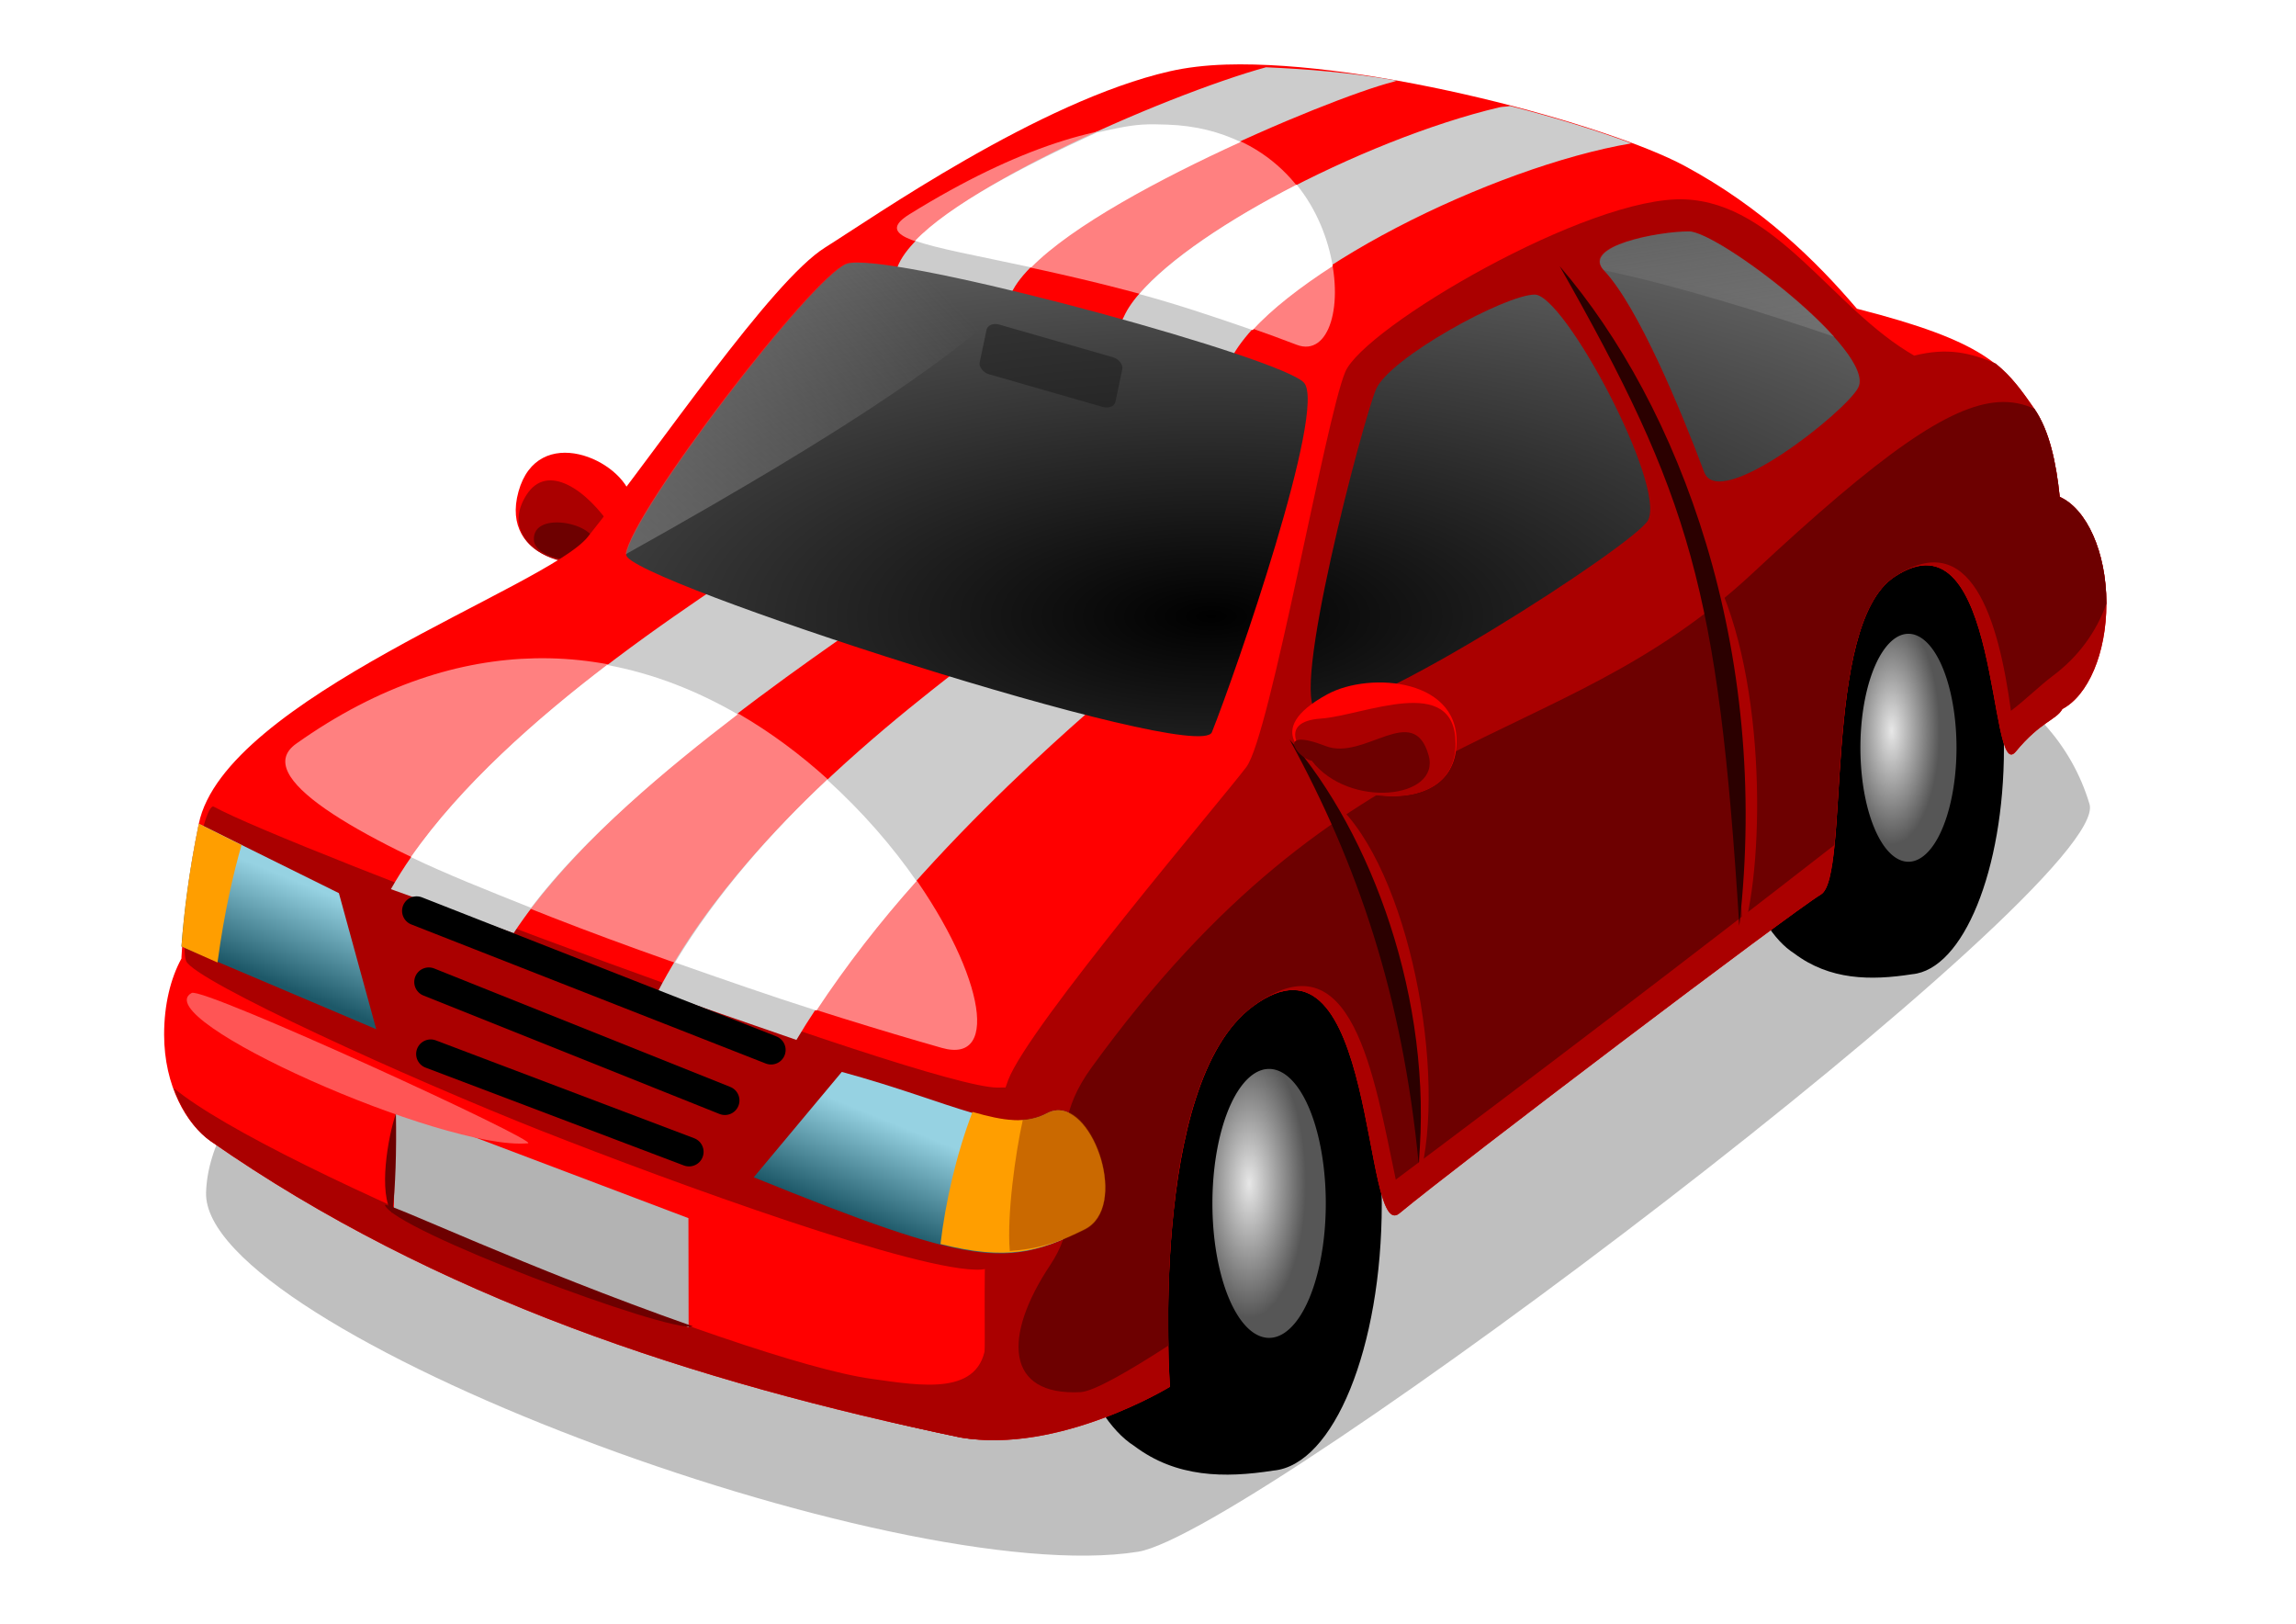
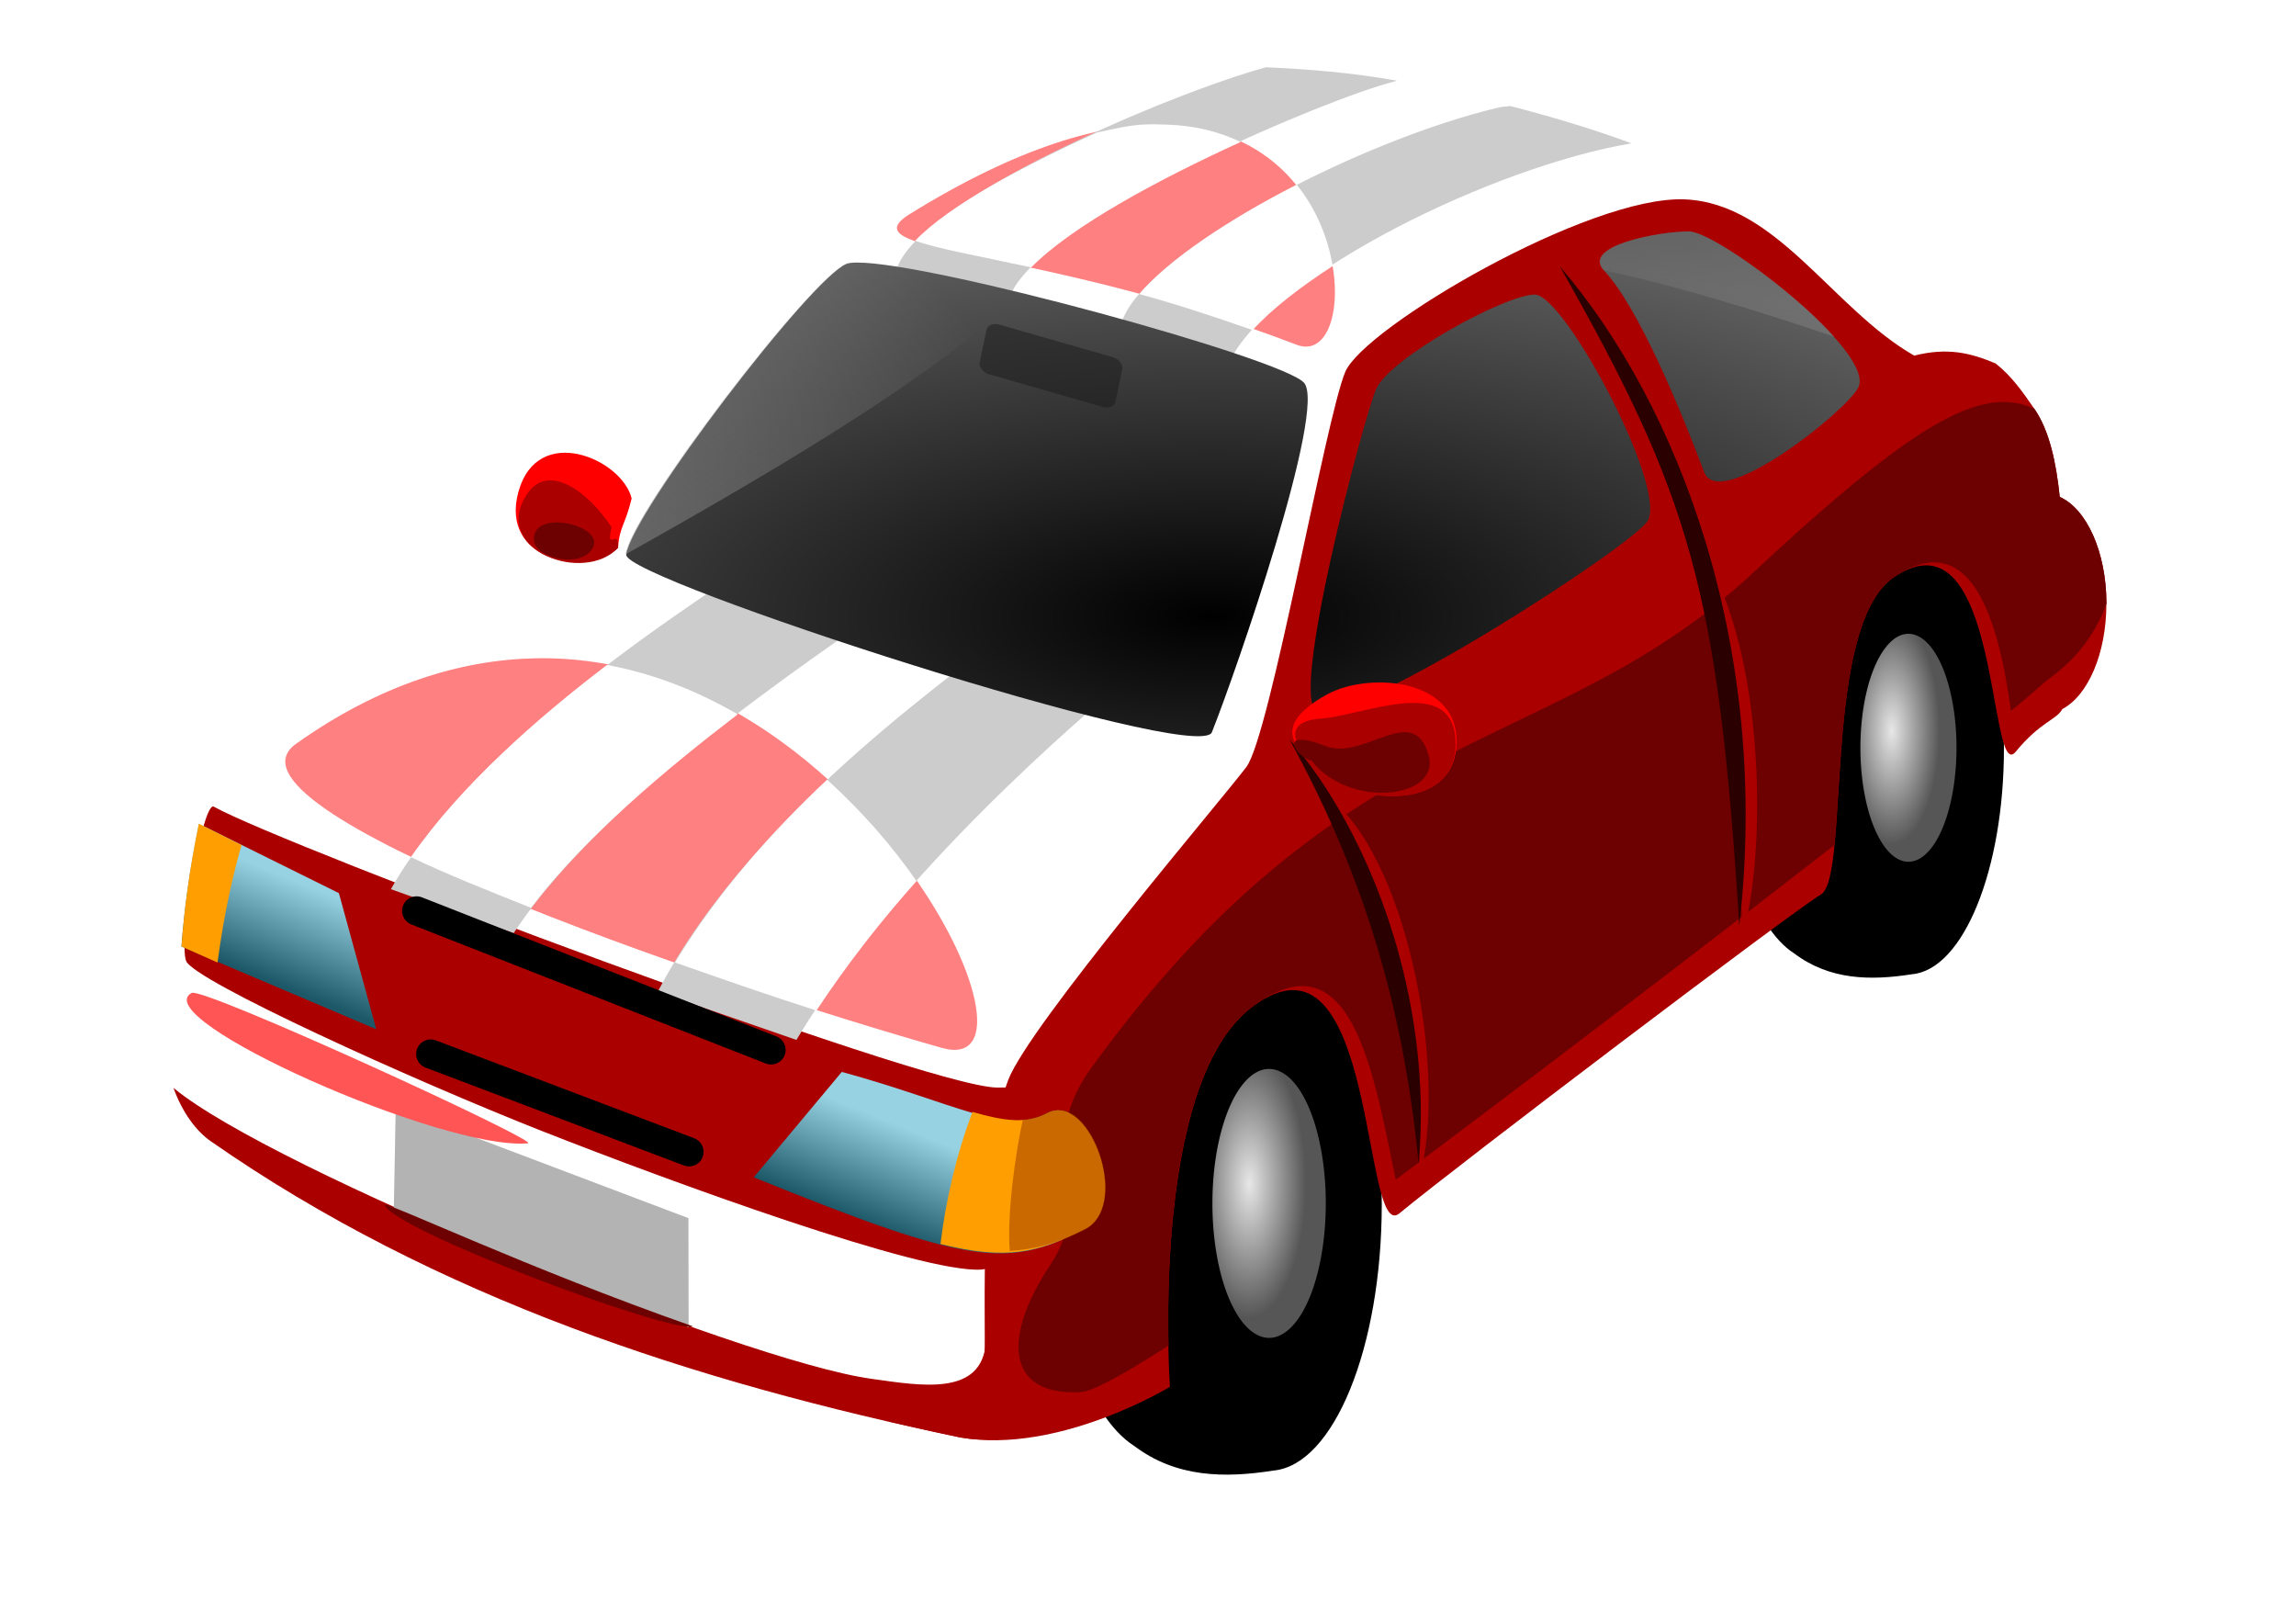
<svg xmlns="http://www.w3.org/2000/svg" xmlns:ns1="http://www.inkscape.org/namespaces/inkscape" xmlns:ns2="http://sodipodi.sourceforge.net/DTD/sodipodi-0.dtd" xmlns:xlink="http://www.w3.org/1999/xlink" width="1052.362" height="744.094" id="svg2957" version="1.1" ns1:version="0.47 r22583" ns2:docname="New document 2">
  <title id="title3157">little red racing car</title>
  <defs id="defs2959">
    <ns1:perspective ns2:type="inkscape:persp3d" ns1:vp_x="0 : 526.18109 : 1" ns1:vp_y="0 : 1000 : 0" ns1:vp_z="744.09448 : 526.18109 : 1" ns1:persp3d-origin="372.04724 : 350.78739 : 1" id="perspective2965" />
    <ns1:perspective id="perspective2882" ns1:persp3d-origin="0.5 : 0.33333333 : 1" ns1:vp_z="1 : 0.5 : 1" ns1:vp_y="0 : 1000 : 0" ns1:vp_x="0 : 0.5 : 1" ns2:type="inkscape:persp3d" />
    <filter id="filter4210" color-interpolation-filters="sRGB">
      <feGaussianBlur id="feGaussianBlur4212" stdDeviation="0.573" />
    </filter>
    <radialGradient ns1:collect="always" xlink:href="#radialGradient4401" id="radialGradient2885" gradientUnits="userSpaceOnUse" gradientTransform="matrix(1,0,0,2.371,0,19.952)" cx="22.682" cy="-15.034" r="3.243" />
    <radialGradient id="radialGradient4401" gradientUnits="userSpaceOnUse" cy="-15.034" cx="22.682" gradientTransform="matrix(1,0,0,2.371,0,19.952)" r="3.243">
      <stop id="stop3837-9-3" stop-color="#e7e7e7" offset="0" />
      <stop id="stop3839-5-9" stop-color="#565656" offset="1" />
    </radialGradient>
    <radialGradient ns1:collect="always" xlink:href="#radialGradient4401" id="radialGradient2887" gradientUnits="userSpaceOnUse" gradientTransform="matrix(1,0,0,2.371,0,19.952)" cx="22.682" cy="-15.034" r="3.243" />
    <radialGradient id="radialGradient2893" gradientUnits="userSpaceOnUse" cy="-15.034" cx="22.682" gradientTransform="matrix(1,0,0,2.371,0,19.952)" r="3.243">
      <stop id="stop2895" stop-color="#e7e7e7" offset="0" />
      <stop id="stop2897" stop-color="#565656" offset="1" />
    </radialGradient>
    <linearGradient ns1:collect="always" xlink:href="#linearGradient4405" id="linearGradient2917" gradientUnits="userSpaceOnUse" gradientTransform="matrix(19.566,0,0,19.566,-95.619,79.961)" x1="11.685" y1="33.647" x2="10.783" y2="35.871" />
    <linearGradient id="linearGradient4405" y2="35.871" gradientUnits="userSpaceOnUse" x2="10.783" gradientTransform="matrix(1.043,0,0,1.043,-1.034,-1.279)" y1="33.647" x1="11.685">
      <stop id="stop3898" stop-color="#96d2e2" offset="0" />
      <stop id="stop3900" stop-color="#1d5868" offset="1" />
    </linearGradient>
    <radialGradient ns1:collect="always" xlink:href="#radialGradient4407" id="radialGradient2913" gradientUnits="userSpaceOnUse" gradientTransform="matrix(29.116,-1.1338106e-6,4.5229347e-7,11.615,-339.169,200.348)" cx="25.501" cy="30.67" r="15.188" />
    <radialGradient id="radialGradient4407" gradientUnits="userSpaceOnUse" cy="30.67" cx="25.501" gradientTransform="matrix(1.552,-6.0444263e-8,2.4112092e-8,0.619,-14.018,5.139)" r="15.188">
      <stop id="stop3835" stop-color="#000" offset="0" />
      <stop id="stop3838" stop-color="#5e5e5e" offset="1" />
    </radialGradient>
    <linearGradient ns1:collect="always" xlink:href="#linearGradient4069" id="linearGradient2905" gradientUnits="userSpaceOnUse" gradientTransform="matrix(19.566,0,0,19.566,-95.619,79.961)" x1="22.901" y1="27.156" x2="21.304" y2="16.709" />
    <linearGradient id="linearGradient4069">
      <stop id="stop4071" stop-color="#666" offset="0" />
      <stop id="stop4073" stop-color="#ababab" stop-opacity="0" offset="1" />
    </linearGradient>
    <linearGradient ns1:collect="always" xlink:href="#linearGradient4069" id="linearGradient2902" gradientUnits="userSpaceOnUse" gradientTransform="matrix(19.566,0,0,19.566,-95.619,79.961)" x1="9.65" y1="29.287" x2="20.748" y2="18.285" />
    <linearGradient id="linearGradient2912">
      <stop id="stop2914" stop-color="#666" offset="0" />
      <stop id="stop2916" stop-color="#ababab" stop-opacity="0" offset="1" />
    </linearGradient>
    <radialGradient ns1:collect="always" xlink:href="#radialGradient4401" id="radialGradient3145" gradientUnits="userSpaceOnUse" gradientTransform="matrix(1,0,0,2.371,0,19.952)" cx="22.682" cy="-15.034" r="3.243" />
    <radialGradient ns1:collect="always" xlink:href="#radialGradient4401" id="radialGradient3147" gradientUnits="userSpaceOnUse" gradientTransform="matrix(1,0,0,2.371,0,19.952)" cx="22.682" cy="-15.034" r="3.243" />
    <linearGradient ns1:collect="always" xlink:href="#linearGradient4405" id="linearGradient3149" gradientUnits="userSpaceOnUse" gradientTransform="matrix(19.566,0,0,19.566,-95.619,79.961)" x1="11.685" y1="33.647" x2="10.783" y2="35.871" />
    <radialGradient ns1:collect="always" xlink:href="#radialGradient4407" id="radialGradient3151" gradientUnits="userSpaceOnUse" gradientTransform="matrix(29.116,-1.1338106e-6,4.5229347e-7,11.615,-339.169,200.348)" cx="25.501" cy="30.67" r="15.188" />
    <linearGradient ns1:collect="always" xlink:href="#linearGradient4069" id="linearGradient3153" gradientUnits="userSpaceOnUse" gradientTransform="matrix(19.566,0,0,19.566,-95.619,79.961)" x1="22.901" y1="27.156" x2="21.304" y2="16.709" />
    <linearGradient ns1:collect="always" xlink:href="#linearGradient4069" id="linearGradient3155" gradientUnits="userSpaceOnUse" gradientTransform="matrix(19.566,0,0,19.566,-95.619,79.961)" x1="9.65" y1="29.287" x2="20.748" y2="18.285" />
  </defs>
  <ns2:namedview id="base" pagecolor="#ffffff" bordercolor="#666666" borderopacity="1.0" ns1:pageopacity="0.0" ns1:pageshadow="2" ns1:zoom="0.69614815" ns1:cx="526.18109" ns1:cy="372.04724" ns1:document-units="px" ns1:current-layer="layer1" showgrid="false" ns1:window-width="1280" ns1:window-height="773" ns1:window-x="0" ns1:window-y="1" ns1:window-maximized="1" />
  <g ns1:label="Layer 1" ns1:groupmode="layer" id="layer1" transform="translate(0,-308.268)">
    <g id="g3104" transform="translate(151.895,34.129)">
      <path id="path4856-7" d="m 131.391,525.191 c -14.519,13.473 -54.467,6.046 -45.646,-25.747 8.822,-31.793 47.57,-14.892 51.868,3.143 -2.893,12.167 -5.581,12.756 -6.222,22.605 z" style="fill:#ff0000" />
      <path id="path4856-7-1" d="m 131.391,525.191 c -15.597,16.706 -57.979,1.242 -42.087,-24.085 9.722,-15.493 28.094,-2.042 39.129,14.646 -2.893,12.167 3.598,-0.409 2.957,9.439 z" style="fill:#aa0000" />
-       <path id="path4240" d="m 4.902,37.413 c -0.088,2.787 13.92,8.038 18.822,7.254 2.332,-0.373 19.696,-13.492 19.214,-15.097 -2.94,-9.803 -37.8,0.368 -38.036,7.843 z" transform="matrix(22.696,0,0,22.696,-168.698,-28.511)" style="opacity:0.5;fill:#000000;filter:url(#filter4210)" />
      <g id="g4096-3" transform="matrix(19.237,0,0,19.237,202.461,-11.276)" style="fill-rule:nonzero">
        <path id="path4039-2-9-0" style="color:#000000;fill:#000000;enable-background:accumulate" d="m 24.917,26.947 c -1.256,0 -2.279,2.423 -2.279,5.402 0,2.496 0.72,4.584 1.69,5.2 0.845,0.637 1.816,0.652 2.811,0.496 1.215,-0.112 2.187,-2.476 2.187,-5.384 0,-2.979 -1.022,-5.402 -2.279,-5.402 -0.942,0.537 -1.226,0.188 -2.131,-0.312 z" />
        <path id="path4039-1" style="color:#000000;fill:url(#radialGradient3145);enable-background:accumulate" d="m 27.058,-14.548 a 3.243,7.691 0 1 1 -6.487,0 3.243,7.691 0 1 1 6.487,0 z" transform="matrix(0.353,0,0,0.353,18.644,37.786)" />
      </g>
      <g id="g4096" transform="matrix(22.696,0,0,22.696,-184.15,84.585)" style="fill-rule:nonzero">
        <path id="path4039-2-9" style="color:#000000;fill:#000000;enable-background:accumulate" d="m 24.917,26.947 c -1.256,0 -2.279,2.423 -2.279,5.402 0,2.496 0.72,4.584 1.69,5.2 0.845,0.637 1.816,0.652 2.811,0.496 1.215,-0.112 2.187,-2.476 2.187,-5.384 0,-2.979 -1.022,-5.402 -2.279,-5.402 -0.942,0.537 -1.226,0.188 -2.131,-0.312 z" />
        <path id="path4039" style="color:#000000;fill:url(#radialGradient3147);enable-background:accumulate" d="m 27.058,-14.548 a 3.243,7.691 0 1 1 -6.487,0 3.243,7.691 0 1 1 6.487,0 z" transform="matrix(0.353,0,0,0.353,18.644,37.786)" />
      </g>
      <path id="path4856-7-1-3" d="m 119.911,525.041 c -5.31,10.076 -26.593,4.821 -27.1,-3.336 -0.916,-14.797 32.479,-6.873 27.1,3.336 z" style="fill:#6d0000" />
-       <path id="path4146" style="color:#000000;fill:#ff0000;fill-rule:nonzero;enable-background:accumulate" d="m 410.022,303.735 c -9.522,0.288 -18.216,1.361 -25.68,3.057 -59.714,13.571 -136.31,67.18 -158.024,80.751 -24.896,15.56 -76.262,91.966 -108.834,132.679 -18.262,22.827 -166.486,74.017 -178.261,131.414 -4.929,24.027 -6.917,43.974 -7.948,61.144 -0.012,0.193 0.011,0.421 0,0.612 -4.978,9.093 -7.948,21.161 -7.948,34.85 0,23.635 10.341,41.209 21.399,48.913 103.03,71.774 222.019,110.383 343.627,135.736 45.224,7.786 95.994,-23.234 95.994,-23.234 0,0 -9.862,-138.738 37.908,-174.256 57.199,-42.528 50.007,109.066 67.257,94.771 26.764,-22.179 179.639,-137.987 193.207,-146.13 13.571,-8.143 0.283,-123.289 33.629,-145.519 48.857,-32.571 42.933,95.517 55.64,80.096 11.467,-13.917 18.588,-14.451 21.399,-19.566 11.739,-6.192 20.178,-25.423 20.178,-48.302 0,-23.635 -9.062,-43.425 -21.399,-48.913 -1.613,-15.62 -4.711,-30.36 -11.617,-40.354 -13.806,-19.977 -23.054,-31.026 -81.334,-45.863 -18.589,-21.816 -43.593,-46.407 -78.877,-65.409 -35.04,-18.889 -143.667,-48.489 -210.333,-46.482 z" />
      <path id="path4087" d="m 383.123,331.253 c -29.195,-0.983 -67.784,9.896 -118.004,40.966 -30.063,18.598 58.461,14.249 177.313,59.92 29.964,11.514 28.276,-97.937 -59.309,-100.886 z M 93.313,575.819 c -33.963,0.695 -71.171,11.969 -109.445,39.131 C -57.747,644.483 171.015,723.534 279.793,754.355 335.647,770.18 240.478,572.805 93.309,575.819 z" style="fill:#ff8080" />
      <path id="path4146-1" style="color:#000000;fill:#aa0000;fill-rule:nonzero;enable-background:accumulate" d="m 620.355,365.505 c -44.061,-1.881 -147.186,58.733 -155.685,79.129 -9.065,21.755 -34.41,166.477 -45.287,180.982 -10.878,14.504 -99.742,118.646 -109.169,143.451 -13.784,36.268 -10.111,109.271 -10.857,127.07 -0.636,15.163 -13.73,27.919 -44.023,29.433 11.02,2.544 21.943,5.028 33.018,7.337 45.224,7.786 95.994,-23.234 95.994,-23.234 0,0 -9.862,-138.737 37.908,-174.256 57.199,-42.528 50.007,109.066 67.257,94.771 26.764,-22.179 179.639,-137.987 193.207,-146.13 13.571,-8.143 0.283,-123.289 33.629,-145.518 48.857,-32.571 42.933,95.517 55.64,80.096 11.467,-13.917 18.588,-14.452 21.399,-19.567 11.739,-6.192 20.178,-25.423 20.178,-48.302 0,-23.635 -9.062,-43.425 -21.399,-48.913 -1.613,-15.62 -4.711,-30.36 -11.617,-40.354 -5.497,-7.956 -10.294,-14.861 -17.731,-20.787 -11.758,-4.956 -22.119,-7.41 -37.34,-3.605 -37.415,-21.384 -62.897,-69.798 -105.123,-71.601 z" />
      <path id="path3904" d="m 335.89,758.034 c -19.943,5.439 0.474,14.84 -30.821,14.504 -33.462,-0.359 -326.351,-110.595 -358.971,-128.724 -5.012,-2.784 -16.317,61.642 -12.691,70.708 3.626,9.065 103.343,54.39 163.174,77.96 59.83,23.569 174.051,65.268 201.254,63.456 27.195,-1.813 72.522,-97.903 38.073,-97.903 z" style="fill:#aa0000" />
      <path id="path3853" d="M 45.512,757.152 163.919,801.997" style="fill:none;stroke:#000000;stroke-width:13.345px;stroke-linecap:round;stroke-linejoin:miter" />
-       <path id="path3853-5" d="M 44.647,724.157 180.359,778.442" style="fill:none;stroke:#000000;stroke-width:13.345px;stroke-linecap:round;stroke-linejoin:miter" />
      <path id="path4170-9" d="m -60.768,651.639 c -4.484,21.859 -6.755,40.099 -7.948,56.251 L 20.552,745.8 3.432,683.43 -60.769,651.635 z m 294.706,113.726 -40.354,48.302 c 100.635,40.812 116.07,41.506 151.634,23.845 21.585,-10.719 2.042,-63.456 -17.12,-53.194 -19.161,10.263 -42.243,-4.795 -94.159,-18.955 z" style="fill:url(#linearGradient3149)" />
      <path id="path4487" d="m 428.367,304.973 c -44.008,11.978 -160.504,61.376 -169.366,92.936 -4.252,15.147 -51.532,118.698 -56.251,126.565 -4.72,7.866 -130.259,77.305 -175.479,157.137 l 56.251,20.178 C 129.311,632.04 243.971,561.169 256.555,550.156 c 12.586,-11.013 44.184,-125.005 56.863,-144.907 22.506,-35.331 143.142,-85.921 173.033,-93.548 0.731,-0.193 1.235,-0.386 1.834,-0.612 -20.746,-3.695 -41.399,-5.327 -59.913,-6.115 z m 111.891,17.731 c -1.643,0.373 -3.394,0.259 -4.891,0.612 -62.689,14.773 -151.966,61.46 -170.589,92.936 -8.011,13.54 -56.422,143.155 -61.143,151.022 -4.72,7.866 -108.858,74.332 -154.08,161.416 l 63.588,22.011 c 45.788,-77.001 134.768,-151.015 147.353,-162.027 12.586,-11.013 40.864,-129.589 51.971,-150.411 20.761,-38.917 120.163,-87.787 183.428,-98.44 -15.409,-5.736 -34.719,-11.731 -55.64,-17.12 z" style="fill:#cccccc" />
      <path id="path3807" d="m 622.193,380.174 c -13.571,0 -49.521,6.597 -38.859,17.965 15.75,16.794 35.263,64.094 45.858,92.325 6.942,18.5 65.225,-27.897 70.654,-38.754 8.143,-16.285 -64.079,-71.537 -77.65,-71.537 z M 240.938,394.47 c -2.29,0.014 -3.801,0.174 -4.891,0.612 -16.068,6.371 -98.25,113.977 -100.886,133.29 -1.513,11.088 262.292,96.648 268.408,81.32 10.857,-27.143 52.879,-148.524 42.189,-160.193 -10.326,-11.273 -170.48,-55.235 -204.837,-55.028 z m 310.613,14.674 c -13.571,0 -66.681,29.06 -72.76,43.411 -5.964,14.08 -40.21,143.551 -26.903,147.353 19,5.428 146.205,-76.578 151.634,-87.435 8.143,-16.285 -38.399,-103.33 -51.971,-103.33 z" style="fill:url(#radialGradient3151)" />
      <path id="path4146-0" style="color:#000000;fill:#aa0000;fill-rule:nonzero;enable-background:accumulate" d="m -72.385,772.702 c 4.027,11.193 10.369,19.754 17.12,24.457 103.03,71.774 222.019,110.383 343.627,135.736 9.289,1.599 18.857,1.07 28.126,0 -2.701,-29.593 -14.867,-63.451 -16.508,-43.411 -2.027,24.753 -29.868,19.664 -52.582,16.508 -59.313,-8.235 -274.729,-95.853 -319.767,-133.294 z" />
      <path id="path3956" d="m 29.479,781.613 -0.893,48.116 135.142,52.661 -0.085,-50.013 -134.164,-50.765 z" style="fill:#b3b3b3" />
      <path id="path3853-5-7" d="M 39.063,691.574 201.52,755.299" style="fill:none;stroke:#000000;stroke-width:13.345px;stroke-linecap:round;stroke-linejoin:miter" />
      <path ns2:nodetypes="csssscsccscssscccc" id="path3958" d="m 764.041,458.432 c -22.346,1.498 -53.665,23.344 -112.503,78.262 -91.332,85.247 -185.911,64.9 -303.26,226.84 -27.264,37.624 2.906,57.766 -18.851,90.401 -21.756,32.635 -20.489,59.989 13.959,58.175 5.852,-0.307 21.343,-9.101 40.354,-21.399 -0.877,-38.079 1.034,-127.43 38.519,-155.303 45.844,-34.085 55.595,32.093 65.598,79.309 66.09,-49.444 135.142,-102.04 200.991,-153.292 3.638,-36.679 2.342,-106.116 27.514,-122.897 35.004,-23.337 47.679,18.97 53.443,61.361 7.36,-5.616 13.094,-11.455 19.317,-16.115 11.573,-8.666 19.852,-20.05 24.457,-33.018 0,-0.209 9.6e-4,-0.404 0,-0.612 -0.158,-23.359 -9.171,-42.862 -21.399,-48.302 -1.613,-15.62 -4.711,-30.36 -11.617,-40.354 -4.992,-2.308 -10.519,-3.459 -16.509,-3.057 l -0.016,-5.9e-4 z" style="fill:#6d0000" />
      <path id="path3867" d="m -60.768,651.639 c -4.484,21.859 -6.755,40.099 -7.948,56.251 l 16.509,7.337 c 3.183,-23.654 7.531,-41.811 11.005,-53.798 l -19.565,-9.792 z m 392.529,131.456 c -1.19,0.174 -2.471,0.581 -3.668,1.222 -9.451,5.062 -19.893,3.5 -34.241,-0.612 -7.365,19.133 -12.411,41.359 -14.674,60.532 29.949,7.494 44.573,3.932 66.034,-6.726 20.236,-10.049 4.406,-57.039 -13.451,-54.417 z" style="fill:#ff9e00" />
      <path id="path4083" d="m 622.193,380.174 c -13.571,0 -49.793,6.363 -39.131,17.731 33.143,7.088 73.439,19.476 105.776,30.572 -19.351,-21.795 -57.174,-48.302 -66.645,-48.302 z" style="fill:url(#linearGradient3153)" />
      <path id="path4081" d="m 240.656,394.242 c -2.29,0.014 -3.801,0.174 -4.891,0.612 -16.067,6.371 -98.25,113.977 -100.886,133.29 111.49,-62.303 150.825,-91.691 181.975,-119.884 -33.34,-8.125 -63.447,-14.095 -76.199,-14.018 z" style="fill:url(#linearGradient3155)" />
      <path id="path4087-7" d="m -64.037,729.184 c 5.315,-2.867 160.521,68.315 154.108,68.896 -38.859,3.521 -175.432,-57.394 -154.108,-68.896 z" style="fill:#ff5555" />
      <path id="path4487-2" d="m 371.512,331.253 c -6.59,0.44 -13.335,2.028 -20.788,3.669 -33.719,15.362 -67.544,33.271 -83.154,49.525 9.702,3.555 28.137,6.83 53.194,12.229 18.74,-19.084 58.917,-40.56 95.994,-57.474 -9.496,-4.52 -20.401,-7.503 -33.629,-7.949 -3.649,-0.116 -7.67,-0.265 -11.617,0 z m 70.926,27.514 c -31.393,16.013 -58.666,34.387 -72.149,50.136 16.206,4.362 33.59,10.107 51.971,16.509 8.804,-9.707 21.894,-19.773 36.685,-29.349 -2.061,-12.306 -7.198,-25.794 -16.508,-37.296 z M 126.328,578.873 c -31.962,24.352 -66.926,55.039 -89.879,88.046 16.118,7.785 35.128,15.276 55.028,23.233 C 115.968,657.913 153.284,626.721 186.249,601.495 167.92,590.889 147.938,582.855 126.328,578.873 z m 100.886,52.582 c -24.931,23.387 -50.613,52.057 -69.703,83.765 22.313,7.841 43.927,15.382 64.811,22.011 13.66,-20.686 29.277,-40.768 45.858,-59.309 -10.851,-15.691 -24.68,-31.712 -40.965,-46.469 z" style="fill:#ffffff" />
      <path id="path4788-9-3" d="m 631.141,532.244 c 8.602,48.943 12.823,110.925 15.738,169.848 10.495,-34.364 10.674,-123.322 -15.738,-169.848 z" style="fill:#aa0000" />
      <path id="path4788" d="m 562.972,396.116 c 59.878,105.575 72.677,148.116 82.323,302.268 14.588,-126.884 -27.417,-238.427 -82.323,-302.268 z" style="fill:#2b0000" />
      <path id="path4788-9-3-1" d="m 460.199,642.147 c 22.178,56.182 39.975,119.976 38.366,172.562 13.21,-47.94 -4.712,-142.33 -38.366,-172.562 z" style="fill:#aa0000" />
      <path id="path4788-9" d="m 439.153,612.997 c 31.228,57.088 51.74,117.26 59.181,194.276 6.874,-75.092 -21.907,-151.38 -59.181,-194.276 z" style="fill:#2b0000" />
      <path id="path4856" d="m 449.301,622.751 c 10.736,17.894 62.629,26.841 66.208,-5.368 3.579,-32.209 -39.367,-35.788 -59.05,-25.051 -31.3,17.073 -7.158,28.63 -7.158,30.42 z" style="fill:#ff0000" />
      <path id="path4856-72" d="m 449.301,622.751 c 9.009,18.326 66.146,27.767 65.959,-7.959 -0.17,-32.406 -42.147,-12.732 -61.764,-11.351 -20.152,1.419 -9.377,15.793 -4.195,19.309 z" style="fill:#aa0000" />
      <path id="path4856-5" d="m 449.301,622.751 c 17.213,22.211 59.151,17.428 53.616,-2.406 -6.961,-24.942 -29.394,2.605 -47.199,-4.313 -23.005,-8.938 -13.326,5.361 -6.417,6.718 z" style="fill:#6d0000" />
      <rect id="rect4968" style="opacity:0.5;color:#000000;fill:#1a1a1a;fill-rule:nonzero;enable-background:accumulate" transform="matrix(0.961,0.276,-0.205,0.979,0,0)" rx="5.27" ry="3.939" height="23.239" width="64.786" y="322.75" x="382.145" />
-       <path id="path4788-9-2" d="m 29.577,784.445 c -3.665,10.564 -8.204,36.737 -1.658,45.764 1.481,-12.198 1.963,-28.39 1.658,-45.764 z" style="fill:#6d0000" />
      <path id="path4788-9-2-3" d="m 24.484,826.294 c 3.454,11.343 130.561,58.955 141.214,55.661 C 89.31,855.149 26.714,825.324 24.482,826.3 z" style="fill:#6d0000" />
      <path ns2:nodetypes="csccsc" id="path2935" d="m 332.057,782.844 c -1.19,0.174 -3.027,0.566 -4.224,1.207 -3.447,1.846 -7.01,2.736 -10.862,3.017 -3.558,15.781 -7.402,44.28 -6.035,60.345 11.75,-0.78 22.277,-3.636 34.397,-9.655 20.236,-10.05 4.581,-57.537 -13.276,-54.914 z" style="opacity:0.5;color:#000000;fill:#963500;fill-opacity:1;fill-rule:nonzero;stroke:none;stroke-width:6;marker:none;visibility:visible;display:inline;overflow:visible;enable-background:accumulate" />
    </g>
  </g>
</svg>